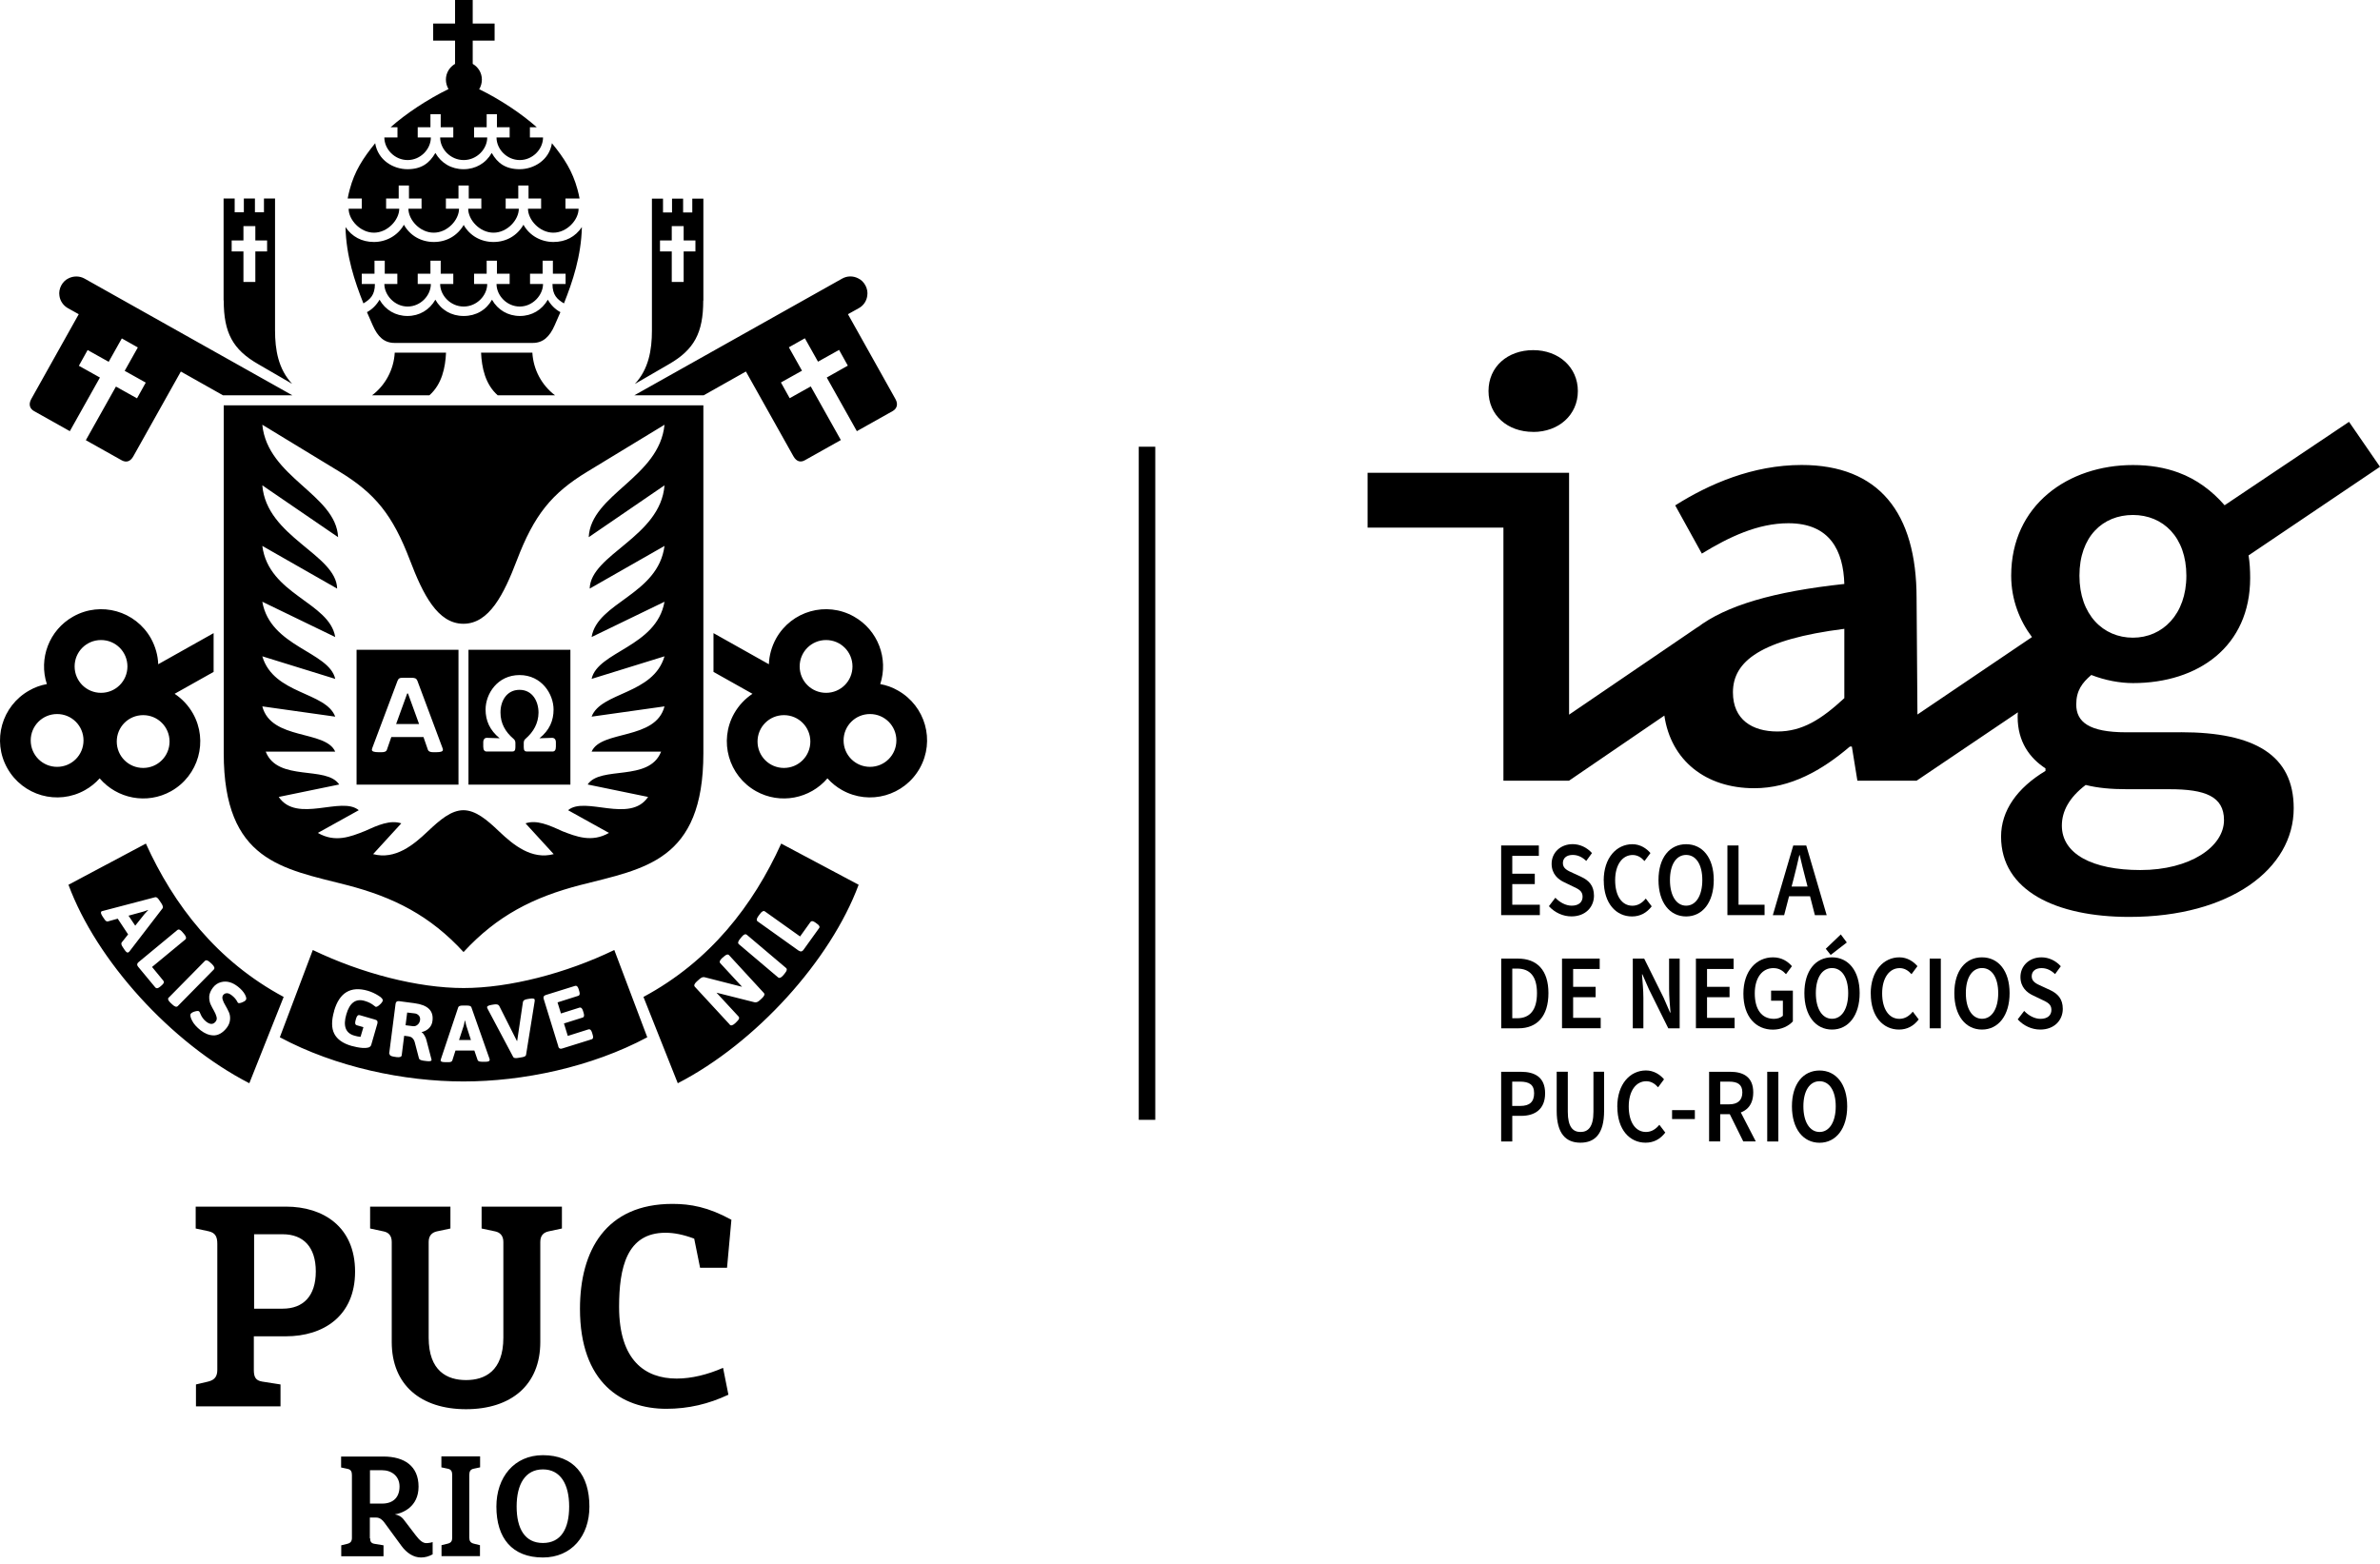
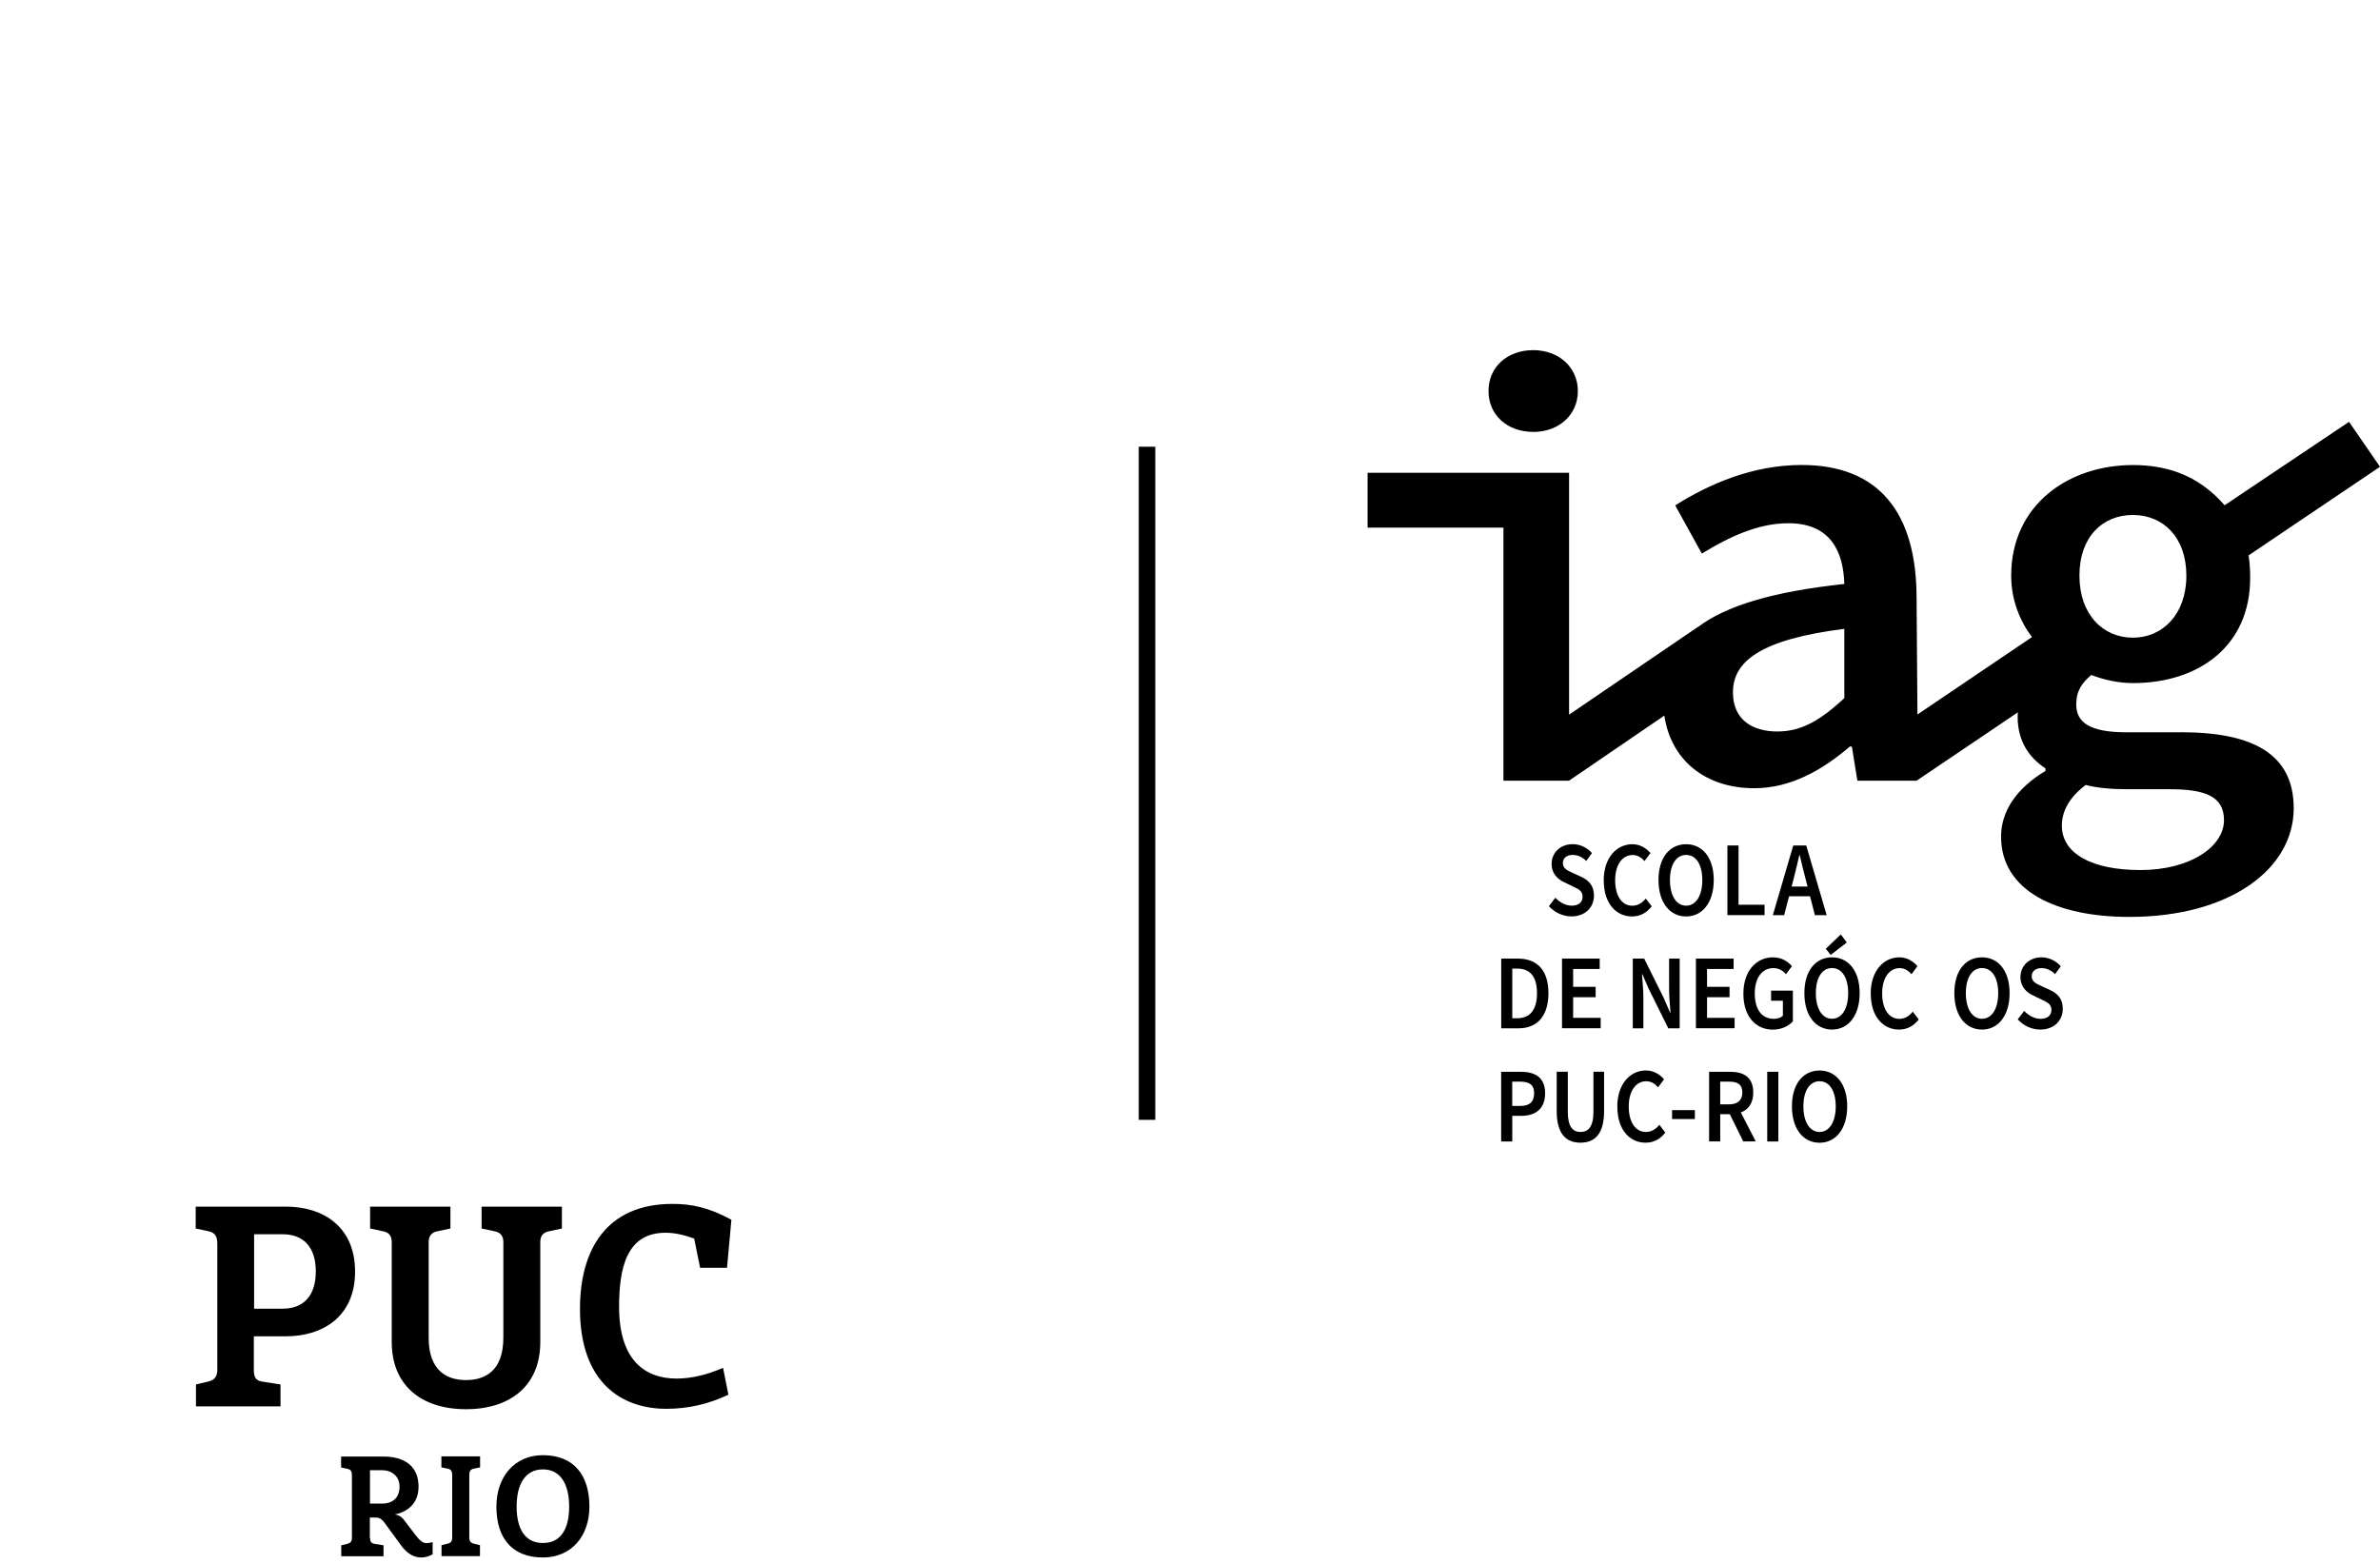
<svg xmlns="http://www.w3.org/2000/svg" width="210" height="138" viewBox="0 0 210 138" fill="none">
  <path fill-rule="evenodd" clip-rule="evenodd" d="M19.174 120.876C19.174 121.432 18.969 121.77 18.366 121.915L17.291 122.168V124.099H24.751V122.168L23.134 121.915C22.53 121.818 22.397 121.48 22.397 120.876V117.919H25.234C28.493 117.919 31.33 116.169 31.33 112.21C31.33 108.25 28.517 106.476 25.234 106.476H17.267V108.407L18.402 108.649C19.017 108.782 19.174 109.156 19.174 109.759V120.864V120.876ZM27.865 112.198C27.865 114.37 26.755 115.481 24.944 115.481H22.421V108.914H24.944C26.755 108.914 27.865 110.025 27.865 112.198ZM63.788 120.707C62.436 121.299 61.024 121.649 59.708 121.649C56.907 121.649 54.626 120.031 54.626 115.324C54.626 111.884 55.29 108.782 58.718 108.782C59.479 108.782 60.275 108.938 61.253 109.301L61.772 111.872H64.15L64.536 107.635C62.484 106.512 60.927 106.235 59.334 106.235C53.455 106.235 51.174 110.351 51.174 115.493C51.174 121.999 54.843 124.317 58.791 124.317C60.746 124.317 62.52 123.894 64.271 123.073L63.8 120.707H63.788ZM41.107 124.353C45.102 124.353 47.673 122.216 47.673 118.426V109.59C47.673 109.011 47.975 108.757 48.398 108.661L49.581 108.407V106.476H42.495V108.407L43.69 108.661C44.1 108.745 44.414 109.023 44.414 109.59V118.04C44.414 120.997 42.773 121.782 41.119 121.782C39.465 121.782 37.824 120.997 37.824 118.04V109.59C37.824 109.023 38.126 108.757 38.548 108.661L39.743 108.407V106.476H32.657V108.407L33.84 108.661C34.263 108.745 34.565 109.011 34.565 109.59V118.426C34.565 122.216 37.136 124.353 41.131 124.353H41.107ZM47.903 137.437C50.438 137.437 52.007 135.53 52.007 132.947C52.007 130.171 50.631 128.409 47.903 128.409C45.368 128.409 43.799 130.364 43.799 132.947C43.799 135.723 45.187 137.437 47.903 137.437ZM47.903 136.158C46.309 136.158 45.585 134.891 45.585 132.935C45.585 130.98 46.346 129.664 47.903 129.664C49.46 129.664 50.22 130.98 50.22 132.935C50.22 134.891 49.508 136.158 47.903 136.158ZM38.958 137.317V136.351L39.502 136.218C39.803 136.146 39.9 135.977 39.9 135.699V130.159C39.9 129.857 39.815 129.664 39.514 129.604L38.946 129.483V128.517H42.362V129.483L41.795 129.604C41.493 129.664 41.409 129.857 41.409 130.159V135.699C41.409 135.977 41.517 136.146 41.807 136.218L42.35 136.351V137.317H38.934H38.958ZM32.633 135.736V133.913H33.188C33.526 133.913 33.756 134.142 33.901 134.335L35.422 136.411C35.88 137.039 36.484 137.437 37.148 137.437C37.486 137.437 37.824 137.353 38.174 137.16V136.074C38.077 136.122 37.8 136.17 37.618 136.17C37.317 136.17 37.039 135.953 36.665 135.458L35.651 134.13C35.41 133.804 35.132 133.683 34.842 133.635C35.494 133.527 36.931 132.995 36.931 131.185C36.931 129.374 35.687 128.529 33.828 128.529H30.098V129.495L30.666 129.616C30.968 129.676 31.052 129.869 31.052 130.171V135.711C31.052 135.989 30.943 136.158 30.654 136.23L30.11 136.363V137.329H33.84V136.363L33.032 136.23C32.742 136.182 32.657 136.013 32.657 135.748L32.633 135.736ZM32.645 129.736H33.708C34.553 129.736 35.253 130.255 35.253 131.173C35.253 132.09 34.734 132.682 33.708 132.682H32.645V129.736Z" fill="black" />
-   <path fill-rule="evenodd" clip-rule="evenodd" d="M40.901 35.766H19.741V66.462C19.741 76.022 24.968 76.649 30.593 78.098C34.758 79.172 37.968 80.814 40.901 84.012C43.847 80.814 47.045 79.172 51.21 78.098C56.823 76.649 62.062 76.022 62.062 66.462V35.766H40.901ZM37.884 34.885C38.994 33.907 39.296 32.434 39.356 31.118H34.83C34.745 32.627 33.997 34.003 32.826 34.885H37.896H37.884ZM43.919 34.885C42.809 33.907 42.507 32.434 42.447 31.118H46.973C47.058 32.627 47.806 34.003 48.977 34.885H43.907H43.919ZM65.791 32.796L62.086 34.885H55.966L74.301 24.588C74.748 24.335 75.267 24.335 75.701 24.552C76.269 24.805 76.631 25.493 76.522 26.109C76.462 26.556 76.196 26.966 75.774 27.195L74.82 27.727L79.009 35.21C79.287 35.705 79.105 36.08 78.767 36.273L75.605 38.047L72.949 33.315L74.808 32.265L74.036 30.877L72.177 31.915L71.018 29.851L69.606 30.648L70.764 32.712L68.906 33.75L69.678 35.138L71.537 34.1L74.193 38.832L71.03 40.606C70.656 40.823 70.282 40.751 70.004 40.256L65.816 32.784L65.791 32.796ZM12.632 63.106C13.923 63.106 14.961 64.144 14.961 65.436C14.961 66.727 13.923 67.765 12.632 67.765C11.34 67.765 10.302 66.727 10.302 65.436C10.302 64.144 11.34 63.106 12.632 63.106ZM5.039 63.009C6.331 63.009 7.369 64.047 7.369 65.339C7.369 66.63 6.331 67.669 5.039 67.669C3.748 67.669 2.71 66.63 2.71 65.339C2.71 64.047 3.748 63.009 5.039 63.009ZM8.914 56.479C10.206 56.479 11.244 57.517 11.244 58.809C11.244 60.1 10.206 61.138 8.914 61.138C7.622 61.138 6.584 60.1 6.584 58.809C6.584 57.517 7.622 56.479 8.914 56.479ZM18.86 55.863L13.96 58.615C13.935 57.843 13.718 57.058 13.32 56.334C11.956 53.908 8.89 53.039 6.464 54.403C4.327 55.598 3.398 58.121 4.134 60.366C3.603 60.462 3.072 60.643 2.577 60.933C0.151 62.297 -0.718 65.363 0.646 67.789C2.01 70.216 5.076 71.085 7.502 69.721C7.997 69.443 8.431 69.093 8.793 68.683C10.326 70.481 12.958 71.012 15.094 69.817C17.52 68.453 18.39 65.387 17.026 62.961C16.615 62.237 16.06 61.657 15.408 61.223L18.848 59.291V55.863H18.86ZM60.323 24.878V22.186H61.361V21.22H60.323V19.953H59.273V21.22H58.235V22.186H59.273V24.878H60.323ZM62.062 26.519V17.527H61.084V18.746H60.275V17.527H59.297V18.746H58.501V17.527H57.523V29.163C57.523 30.889 57.233 32.579 56.014 33.883L59.032 32.132C61.253 30.853 62.05 29.368 62.05 26.532L62.062 26.519ZM21.48 24.878V22.186H20.442V21.22H21.48V19.953H22.53V21.22H23.568V22.186H22.53V24.878H21.48ZM19.741 26.519C19.741 29.356 20.538 30.841 22.759 32.12L25.777 33.87C24.558 32.567 24.268 30.877 24.268 29.151V17.515H23.29V18.734H22.494V17.515H21.516V18.734H20.707V17.515H19.729V26.507L19.741 26.519ZM16.832 89.456C16.905 89.372 17.026 89.299 17.207 89.251C17.388 89.203 17.508 89.191 17.569 89.251C17.593 89.263 17.629 89.323 17.665 89.42C17.786 89.734 17.967 89.975 18.184 90.144C18.534 90.422 18.812 90.422 19.029 90.144C19.126 90.024 19.15 89.879 19.102 89.71C19.053 89.541 18.981 89.36 18.872 89.179C18.764 88.998 18.667 88.805 18.571 88.599C18.486 88.394 18.45 88.165 18.462 87.911C18.486 87.658 18.595 87.404 18.788 87.151C18.981 86.897 19.223 86.74 19.5 86.668C19.995 86.535 20.49 86.668 20.997 87.066C21.274 87.284 21.48 87.513 21.613 87.754C21.733 87.984 21.769 88.153 21.685 88.249C21.625 88.334 21.504 88.406 21.335 88.466C21.166 88.527 21.057 88.539 20.997 88.491C20.985 88.491 20.961 88.43 20.924 88.37C20.828 88.189 20.683 88.02 20.49 87.863C20.297 87.706 20.14 87.634 20.007 87.646C19.874 87.646 19.778 87.706 19.693 87.803C19.621 87.899 19.597 88.032 19.645 88.201C19.693 88.37 19.778 88.539 19.886 88.72C19.995 88.901 20.092 89.094 20.188 89.299C20.285 89.505 20.321 89.734 20.297 89.987C20.273 90.241 20.176 90.482 19.995 90.712C19.814 90.941 19.621 91.11 19.416 91.219C19.21 91.327 19.017 91.376 18.812 91.364C18.426 91.351 18.064 91.195 17.701 90.917C17.352 90.639 17.086 90.35 16.941 90.048C16.784 89.746 16.76 89.541 16.845 89.432L16.832 89.456ZM14.889 88.02C14.78 88.129 14.829 88.285 15.034 88.479L15.215 88.648C15.42 88.841 15.577 88.889 15.686 88.78L18.86 85.558C18.969 85.449 18.921 85.292 18.728 85.099L18.547 84.93C18.341 84.737 18.184 84.688 18.076 84.797L14.901 88.02H14.889ZM12.221 84.906L15.649 82.069C15.77 81.972 15.915 82.033 16.096 82.25L16.253 82.431C16.434 82.648 16.458 82.805 16.35 82.902L13.416 85.328L14.418 86.547C14.503 86.656 14.454 86.789 14.286 86.933L14.117 87.078C13.935 87.223 13.803 87.247 13.706 87.139L12.185 85.304C12.065 85.159 12.077 85.026 12.221 84.906ZM11.34 80.802L11.932 81.683L12.752 80.657L13.066 80.319V80.295C12.837 80.379 12.692 80.439 12.62 80.451L11.34 80.802ZM8.95 80.439C8.866 80.5 8.902 80.645 9.059 80.886L9.216 81.115C9.312 81.272 9.421 81.333 9.518 81.308L10.387 81.067L11.304 82.455L10.737 83.167C10.676 83.252 10.7 83.385 10.833 83.578L11.002 83.831C11.135 84.025 11.244 84.097 11.328 84.037C11.364 84.012 11.401 83.988 11.425 83.952L14.346 80.15C14.406 80.065 14.37 79.92 14.249 79.727L14.044 79.425C13.923 79.232 13.803 79.148 13.694 79.172L9.047 80.391C8.986 80.403 8.938 80.427 8.926 80.439H8.95ZM21.999 95.588C15.094 92.039 8.504 84.749 6.041 78.074L12.873 74.44C15.336 79.872 19.138 84.809 25.029 87.972L21.999 95.588ZM59.804 95.588L56.775 87.972C62.665 84.809 66.467 79.872 68.93 74.44L75.762 78.074C73.287 84.737 66.697 92.039 59.804 95.588ZM70.487 83.892C70.644 84 70.777 83.976 70.885 83.831L72.273 81.9C72.358 81.791 72.297 81.659 72.104 81.526L71.923 81.393C71.73 81.26 71.597 81.248 71.513 81.357L70.596 82.636L67.493 80.427C67.373 80.343 67.228 80.415 67.059 80.645L66.914 80.838C66.745 81.067 66.733 81.224 66.854 81.308L70.475 83.892H70.487ZM68.652 86.246C68.773 86.342 68.918 86.282 69.099 86.076L69.256 85.883C69.437 85.666 69.473 85.509 69.352 85.413L65.9 82.492C65.779 82.395 65.635 82.443 65.453 82.66L65.296 82.854C65.115 83.071 65.079 83.228 65.2 83.324L68.652 86.246ZM64.391 90.422C64.488 90.531 64.645 90.494 64.862 90.301L65.007 90.156C65.212 89.963 65.272 89.818 65.164 89.698L63.22 87.597L66.576 88.442C66.721 88.479 66.878 88.418 67.047 88.261L67.24 88.08C67.445 87.887 67.505 87.73 67.397 87.621L64.331 84.29C64.234 84.181 64.077 84.218 63.872 84.411L63.715 84.543C63.51 84.737 63.45 84.882 63.558 85.002L65.478 87.078L62.17 86.233C62.025 86.197 61.868 86.258 61.699 86.415L61.47 86.62C61.265 86.813 61.205 86.958 61.313 87.078L64.379 90.398L64.391 90.422ZM40.901 95.431C35.675 95.431 29.627 94.176 24.691 91.532L27.6 83.831C31.885 85.895 36.87 87.187 40.901 87.187C44.933 87.187 49.93 85.895 54.203 83.831L57.112 91.532C52.163 94.176 46.116 95.431 40.901 95.431ZM49.255 92.341C49.315 92.522 49.423 92.583 49.605 92.522L52.2 91.713C52.333 91.677 52.369 91.532 52.296 91.315L52.236 91.11C52.163 90.893 52.067 90.796 51.934 90.832L50.099 91.412L49.761 90.313L51.403 89.794C51.536 89.758 51.572 89.613 51.5 89.396L51.439 89.191C51.367 88.974 51.27 88.877 51.138 88.913L49.496 89.432L49.194 88.454L51.017 87.875C51.15 87.839 51.186 87.694 51.113 87.477L51.053 87.272C50.981 87.054 50.884 86.958 50.751 86.994L48.156 87.803C47.975 87.863 47.915 87.972 47.975 88.153L49.267 92.341H49.255ZM42.99 88.925C42.99 88.925 43.002 88.986 43.038 89.046L45.283 93.271C45.331 93.367 45.476 93.391 45.694 93.355L46.056 93.295C46.285 93.259 46.406 93.186 46.418 93.078L47.178 88.346C47.178 88.346 47.178 88.249 47.178 88.213C47.166 88.117 47.009 88.08 46.732 88.129L46.514 88.165C46.285 88.201 46.152 88.297 46.14 88.43L45.633 91.858H45.609L44.052 88.768C43.992 88.648 43.835 88.599 43.605 88.635L43.376 88.672C43.098 88.72 42.953 88.792 42.978 88.901L42.99 88.925ZM40.491 91.774H41.553L41.143 90.507L41.034 90.06H41.01C40.974 90.277 40.938 90.434 40.914 90.519L40.503 91.774H40.491ZM38.874 93.572C38.874 93.681 39.019 93.729 39.308 93.729H39.586C39.767 93.729 39.876 93.681 39.912 93.572L40.189 92.703H41.855L42.145 93.548C42.181 93.645 42.314 93.693 42.543 93.693H42.857C43.086 93.693 43.207 93.633 43.207 93.536C43.207 93.5 43.207 93.452 43.183 93.403L41.59 88.877C41.553 88.78 41.421 88.732 41.191 88.732H40.829C40.6 88.732 40.467 88.78 40.431 88.889L38.91 93.44C38.886 93.5 38.886 93.548 38.886 93.572H38.874ZM35.783 90.47L36.447 90.555C36.592 90.567 36.725 90.531 36.846 90.422C36.967 90.325 37.039 90.18 37.063 90.024C37.087 89.855 37.051 89.722 36.954 89.613C36.858 89.505 36.725 89.432 36.544 89.42L35.928 89.348L35.783 90.482V90.47ZM34.371 92.969C34.347 93.114 34.492 93.21 34.758 93.246L34.999 93.283C35.277 93.319 35.434 93.259 35.446 93.114L35.663 91.4L35.94 91.436C36.146 91.46 36.303 91.508 36.375 91.593C36.459 91.665 36.544 91.786 36.592 91.955L36.967 93.391C36.991 93.5 37.123 93.56 37.353 93.597L37.642 93.633C37.92 93.669 38.065 93.633 38.077 93.548C38.077 93.524 38.077 93.476 38.053 93.415L37.63 91.798C37.594 91.641 37.534 91.496 37.449 91.364C37.377 91.231 37.292 91.134 37.208 91.098V91.074C37.473 91.013 37.691 90.893 37.86 90.724C38.029 90.555 38.137 90.325 38.161 90.072C38.27 89.191 37.751 88.684 36.58 88.527L35.216 88.346C35.023 88.322 34.926 88.406 34.902 88.587L34.335 93.005L34.371 92.969ZM29.483 89.215C29.241 90.048 29.241 90.724 29.495 91.219C29.748 91.713 30.255 92.076 31.016 92.293C31.329 92.377 31.667 92.45 32.005 92.474C32.199 92.486 32.355 92.474 32.5 92.438C32.633 92.402 32.718 92.317 32.754 92.208L33.297 90.325C33.345 90.144 33.297 90.024 33.104 89.975L31.728 89.577C31.595 89.541 31.498 89.637 31.426 89.855L31.366 90.072C31.305 90.301 31.341 90.434 31.474 90.47L32.066 90.639L31.812 91.496C31.631 91.472 31.45 91.448 31.269 91.388C30.497 91.17 30.255 90.543 30.557 89.517C30.847 88.491 31.39 88.092 32.174 88.322C32.512 88.418 32.79 88.563 33.007 88.744C33.08 88.805 33.128 88.841 33.14 88.841C33.224 88.865 33.345 88.805 33.49 88.672C33.647 88.539 33.731 88.418 33.768 88.322C33.804 88.189 33.683 88.032 33.381 87.851C33.092 87.67 32.778 87.525 32.452 87.428C30.943 86.994 29.953 87.585 29.483 89.191V89.215ZM62.943 55.863L67.843 58.615C67.868 57.843 68.085 57.058 68.483 56.334C69.847 53.908 72.913 53.039 75.339 54.403C77.476 55.598 78.405 58.121 77.669 60.366C78.2 60.462 78.731 60.643 79.226 60.933C81.652 62.297 82.521 65.363 81.157 67.789C79.793 70.216 76.728 71.085 74.301 69.721C73.806 69.443 73.372 69.093 73.01 68.683C71.477 70.481 68.845 71.012 66.709 69.817C64.282 68.453 63.413 65.387 64.777 62.961C65.188 62.237 65.743 61.657 66.395 61.223L62.955 59.291V55.863H62.943ZM15.951 32.796L11.763 40.268C11.485 40.763 11.111 40.823 10.737 40.618L7.574 38.844L10.23 34.112L12.089 35.15L12.861 33.762L11.002 32.724L12.161 30.66L10.749 29.863L9.59 31.927L7.731 30.889L6.959 32.277L8.817 33.315L6.162 38.047L2.999 36.273C2.661 36.08 2.48 35.717 2.758 35.21L6.947 27.727L5.993 27.195C5.57 26.954 5.305 26.544 5.245 26.109C5.136 25.493 5.498 24.805 6.065 24.552C6.488 24.347 7.019 24.335 7.466 24.588L25.801 34.885H19.681L15.975 32.796H15.951ZM40.901 27.883C39.827 27.883 38.922 27.352 38.415 26.447C37.896 27.352 37.003 27.883 35.953 27.883C34.902 27.883 33.997 27.352 33.49 26.447C33.224 26.906 32.85 27.292 32.38 27.545L32.886 28.704C33.333 29.73 33.913 30.261 34.818 30.261H47.009C47.903 30.261 48.494 29.73 48.941 28.704L49.448 27.545C48.977 27.292 48.603 26.906 48.337 26.447C47.818 27.352 46.925 27.883 45.875 27.883C44.825 27.883 43.919 27.352 43.412 26.447C42.905 27.352 42 27.883 40.926 27.883H40.901ZM40.901 19.832C41.445 20.798 42.422 21.353 43.545 21.353C44.668 21.353 45.633 20.798 46.188 19.832C46.732 20.81 47.758 21.353 48.832 21.353C49.906 21.353 50.763 20.895 51.343 20.037C51.282 22.596 50.534 24.829 49.761 26.773C49.158 26.411 48.748 26.037 48.748 25.059H49.906V24.154H48.784V23.007H47.878V24.154H46.768V25.059H47.915C47.915 26.037 47.009 27.05 45.863 27.05C44.716 27.05 43.811 26.073 43.811 25.059H44.969V24.154H43.847V23.007H42.941V24.154H41.831V25.059H42.99C42.99 26.061 42.084 27.05 40.914 27.05C39.743 27.05 38.837 26.061 38.837 25.059H39.996V24.154H38.886V23.007H37.98V24.154H36.858V25.059H38.017C38.017 26.073 37.111 27.05 35.965 27.05C34.818 27.05 33.913 26.037 33.913 25.059H35.059V24.154H33.949V23.007H33.044V24.154H31.921V25.059H33.08C33.08 26.037 32.669 26.411 32.066 26.773C31.293 24.829 30.545 22.596 30.485 20.037C31.052 20.882 31.921 21.353 32.995 21.353C34.069 21.353 35.096 20.798 35.639 19.832C36.182 20.798 37.16 21.353 38.282 21.353C39.405 21.353 40.37 20.798 40.926 19.832H40.901ZM40.901 14.931C39.827 14.931 38.934 14.4 38.415 13.495C37.896 14.4 37.184 14.931 35.953 14.931C34.721 14.931 33.357 14.159 33.104 12.638C32.029 13.966 31.293 15.088 30.859 16.718C30.786 16.983 30.726 17.249 30.678 17.515H31.921V18.42H30.762C30.762 19.398 31.788 20.532 32.995 20.532C34.202 20.532 35.228 19.398 35.228 18.42H34.069V17.515H35.18V16.368H36.085V17.515H37.196V18.42H36.037C36.037 19.398 37.051 20.532 38.27 20.532C39.489 20.532 40.503 19.398 40.503 18.42H39.344V17.515H40.455V16.368H41.36V17.515H42.471V18.42H41.312C41.312 19.398 42.326 20.532 43.545 20.532C44.764 20.532 45.778 19.398 45.778 18.42H44.619V17.515H45.73V16.368H46.635V17.515H47.746V18.42H46.587C46.587 19.398 47.613 20.532 48.82 20.532C50.027 20.532 51.053 19.398 51.053 18.42H49.894V17.515H51.138C51.089 17.249 51.029 16.983 50.956 16.718C50.51 15.088 49.786 13.966 48.699 12.638C48.458 14.147 47.082 14.931 45.85 14.931C44.619 14.931 43.895 14.4 43.388 13.495C42.869 14.4 41.976 14.931 40.901 14.931ZM42.253 7.858C44.1 8.751 46.02 10.031 47.359 11.226H46.756V12.131H47.915C47.915 13.157 47.009 14.123 45.863 14.123C44.716 14.123 43.811 13.157 43.811 12.131H44.969V11.226H43.847V10.079H42.941V11.226H41.831V12.131H42.99C42.99 13.145 42.084 14.123 40.914 14.123C39.743 14.123 38.837 13.145 38.837 12.131H39.996V11.226H38.886V10.079H37.98V11.226H36.858V12.131H38.017C38.017 13.157 37.111 14.123 35.965 14.123C34.818 14.123 33.913 13.157 33.913 12.131H35.071V11.226H34.468C35.808 10.031 37.727 8.763 39.574 7.858C39.429 7.617 39.344 7.327 39.344 7.025C39.344 6.434 39.67 5.915 40.153 5.637V3.585H38.222V2.076H40.153V0H41.71V2.076H43.642V3.585H41.71V5.637C42.193 5.915 42.519 6.422 42.519 7.025C42.519 7.327 42.434 7.617 42.29 7.858H42.253ZM69.171 63.106C67.88 63.106 66.841 64.144 66.841 65.436C66.841 66.727 67.88 67.765 69.171 67.765C70.463 67.765 71.501 66.727 71.501 65.436C71.501 64.144 70.463 63.106 69.171 63.106ZM76.764 63.009C75.472 63.009 74.434 64.047 74.434 65.339C74.434 66.63 75.472 67.669 76.764 67.669C78.055 67.669 79.093 66.63 79.093 65.339C79.093 64.047 78.055 63.009 76.764 63.009ZM72.889 56.479C71.597 56.479 70.559 57.517 70.559 58.809C70.559 60.1 71.597 61.138 72.889 61.138C74.181 61.138 75.219 60.1 75.219 58.809C75.219 57.517 74.181 56.479 72.889 56.479ZM40.901 71.495C39.815 71.495 38.837 72.328 37.727 73.378C36.484 74.561 34.866 75.889 32.923 75.37L35.409 72.654C34.432 72.34 33.394 72.787 32.174 73.342C30.931 73.837 29.567 74.38 28.046 73.499L31.655 71.495C30.146 70.216 26.199 72.69 24.594 70.324L29.929 69.226C28.795 67.524 24.509 69.02 23.447 66.329H29.579C28.734 64.397 23.93 65.351 23.145 62.333L29.579 63.239C28.746 61.03 24.147 61.295 23.145 57.915L29.579 59.907C29.036 57.481 23.846 57.107 23.145 53.099L29.579 56.214C29.072 53.123 23.713 52.496 23.145 48.174L29.748 51.94C29.676 48.911 23.508 47.39 23.145 42.827L29.833 47.402C29.652 43.624 23.604 42.139 23.145 37.48L29.953 41.62C33.104 43.539 34.649 45.446 36.17 49.43C37.316 52.435 38.608 55.043 40.889 55.043C43.171 55.043 44.462 52.435 45.609 49.43C47.13 45.446 48.675 43.527 51.825 41.62L58.633 37.48C58.175 42.139 52.127 43.624 51.946 47.402L58.633 42.827C58.283 47.39 52.115 48.911 52.031 51.94L58.633 48.174C58.066 52.496 52.707 53.123 52.2 56.214L58.633 53.099C57.921 57.095 52.743 57.469 52.2 59.907L58.633 57.915C57.632 61.307 53.033 61.042 52.2 63.239L58.633 62.333C57.849 65.351 53.033 64.397 52.2 66.329H58.332C57.27 69.02 52.984 67.536 51.85 69.226L57.185 70.324C55.58 72.702 51.632 70.216 50.124 71.495L53.733 73.499C52.212 74.368 50.848 73.825 49.605 73.342C48.397 72.787 47.347 72.328 46.37 72.654L48.856 75.37C46.913 75.889 45.295 74.561 44.052 73.378C42.953 72.328 41.964 71.495 40.877 71.495H40.901ZM41.336 57.336H50.329V69.238H41.336V57.336ZM31.462 57.336H40.455V69.238H31.462V57.336ZM35.59 59.81H36.278C36.58 59.81 36.737 59.835 36.834 60.088L39.043 66.003C39.079 66.087 39.079 66.148 39.079 66.172C39.079 66.317 38.874 66.377 38.475 66.377H38.222C37.968 66.377 37.811 66.305 37.763 66.184L37.365 65.037H34.528L34.13 66.184C34.081 66.317 33.925 66.377 33.671 66.377H33.418C33.007 66.377 32.814 66.305 32.814 66.172C32.814 66.148 32.814 66.087 32.85 66.003L35.071 60.088C35.168 59.835 35.289 59.81 35.578 59.81H35.59ZM35.965 61.199H36.001L36.978 63.891H34.951L35.928 61.199H35.965ZM45.839 59.569C47.794 59.569 48.844 61.247 48.844 62.611C48.844 63.577 48.494 64.434 47.601 65.146L48.711 65.11C48.904 65.11 49.049 65.23 49.049 65.508V65.882C49.049 66.196 48.941 66.317 48.748 66.317H46.49C46.309 66.317 46.213 66.232 46.213 65.942V65.544C46.213 65.363 46.297 65.254 46.37 65.194C47.082 64.579 47.504 63.818 47.516 62.889C47.516 61.887 46.985 60.873 45.839 60.873C44.692 60.873 44.148 61.887 44.161 62.889C44.161 63.818 44.583 64.579 45.307 65.194C45.38 65.254 45.476 65.363 45.476 65.544V65.942C45.476 66.232 45.38 66.317 45.199 66.317H42.941C42.76 66.317 42.64 66.196 42.64 65.882V65.508C42.64 65.23 42.785 65.097 42.978 65.11L44.088 65.146C43.207 64.434 42.845 63.577 42.845 62.611C42.845 61.235 43.883 59.569 45.85 59.569H45.839Z" fill="black" />
-   <path d="M132.455 74.607H135.78V75.524H133.436V77.099H135.422V78.015H133.436V79.836H135.869V80.753H132.455V74.602V74.607Z" fill="black" />
  <path d="M136.667 79.966L137.237 79.219C137.631 79.637 138.166 79.919 138.677 79.919C139.299 79.919 139.64 79.607 139.64 79.125C139.64 78.62 139.282 78.456 138.782 78.221L138.025 77.856C137.478 77.604 136.908 77.122 136.908 76.223C136.908 75.242 137.684 74.49 138.765 74.49C139.411 74.49 140.034 74.79 140.469 75.277L139.963 75.971C139.611 75.636 139.235 75.442 138.765 75.442C138.242 75.442 137.901 75.712 137.901 76.164C137.901 76.646 138.324 76.828 138.782 77.034L139.529 77.38C140.187 77.686 140.645 78.15 140.645 79.037C140.645 80.036 139.899 80.865 138.659 80.865C137.913 80.865 137.19 80.535 136.667 79.966Z" fill="black" />
  <path d="M141.503 77.704C141.503 75.689 142.637 74.496 144.035 74.496C144.728 74.496 145.28 74.866 145.627 75.277L145.104 75.982C144.822 75.665 144.487 75.448 144.058 75.448C143.159 75.448 142.513 76.294 142.513 77.674C142.513 79.055 143.107 79.924 144.035 79.924C144.522 79.924 144.904 79.672 145.216 79.29L145.739 79.977C145.292 80.559 144.716 80.87 144 80.87C142.607 80.87 141.509 79.736 141.509 77.704H141.503Z" fill="black" />
  <path d="M146.338 77.657C146.338 75.665 147.337 74.496 148.776 74.496C150.216 74.496 151.214 75.677 151.214 77.657C151.214 79.636 150.216 80.87 148.776 80.87C147.337 80.87 146.338 79.648 146.338 77.657ZM150.204 77.657C150.204 76.276 149.64 75.442 148.776 75.442C147.913 75.442 147.349 76.276 147.349 77.657C147.349 79.037 147.913 79.919 148.776 79.919C149.64 79.919 150.204 79.037 150.204 77.657Z" fill="black" />
  <path d="M152.419 74.607H153.4V79.836H155.697V80.753H152.419V74.602V74.607Z" fill="black" />
  <path d="M158.223 74.608H159.375L161.178 80.759H160.138L159.298 77.487C159.122 76.834 158.958 76.135 158.799 75.46H158.764C158.611 76.141 158.446 76.834 158.276 77.487L157.424 80.759H156.425L158.229 74.608H158.223ZM157.489 78.233H160.091V79.09H157.489V78.233Z" fill="black" />
  <path d="M132.455 84.589H133.93C135.622 84.589 136.626 85.606 136.626 87.638C136.626 89.671 135.628 90.741 133.983 90.741H132.461V84.589H132.455ZM133.865 89.853C134.975 89.853 135.616 89.148 135.616 87.638C135.616 86.129 134.975 85.471 133.865 85.471H133.436V89.853H133.865Z" fill="black" />
  <path d="M137.825 84.589H141.15V85.506H138.806V87.08H140.792V87.997H138.806V89.818H141.238V90.734H137.825V84.583V84.589Z" fill="black" />
  <path d="M144.064 84.589H145.075L146.79 88.044L147.36 89.354H147.395C147.348 88.719 147.272 87.938 147.272 87.257V84.589H148.206V90.741H147.202L145.486 87.28L144.916 85.976H144.881C144.928 86.628 145.004 87.368 145.004 88.05V90.741H144.07V84.589H144.064Z" fill="black" />
  <path d="M149.64 84.589H152.965V85.506H150.621V87.08H152.607V87.997H150.621V89.818H153.053V90.734H149.64V84.583V84.589Z" fill="black" />
  <path d="M153.829 87.685C153.829 85.67 154.974 84.478 156.443 84.478C157.23 84.478 157.765 84.859 158.112 85.259L157.589 85.964C157.313 85.664 156.989 85.429 156.472 85.429C155.491 85.429 154.833 86.275 154.833 87.656C154.833 89.037 155.415 89.906 156.525 89.906C156.831 89.906 157.136 89.806 157.313 89.636V88.308H156.273V87.415H158.194V90.129C157.824 90.541 157.189 90.858 156.431 90.858C154.939 90.858 153.829 89.724 153.829 87.691V87.685Z" fill="black" />
  <path d="M159.21 87.638C159.21 85.647 160.209 84.478 161.648 84.478C163.088 84.478 164.087 85.659 164.087 87.638C164.087 89.618 163.088 90.852 161.648 90.852C160.209 90.852 159.21 89.63 159.21 87.638ZM163.076 87.638C163.076 86.258 162.512 85.424 161.648 85.424C160.785 85.424 160.221 86.258 160.221 87.638C160.221 89.019 160.785 89.9 161.648 89.9C162.512 89.9 163.076 89.019 163.076 87.638ZM161.102 83.72L162.424 82.457L162.953 83.167L161.531 84.266L161.096 83.72H161.102Z" fill="black" />
  <path d="M165.062 87.685C165.062 85.67 166.196 84.478 167.594 84.478C168.287 84.478 168.839 84.848 169.186 85.259L168.663 85.964C168.381 85.647 168.046 85.429 167.617 85.429C166.719 85.429 166.072 86.275 166.072 87.656C166.072 89.037 166.666 89.906 167.594 89.906C168.082 89.906 168.463 89.653 168.775 89.272L169.298 89.959C168.851 90.541 168.275 90.852 167.559 90.852C166.166 90.852 165.068 89.718 165.068 87.685H165.062Z" fill="black" />
-   <path d="M170.267 84.589H171.248V90.741H170.267V84.589Z" fill="black" />
  <path d="M172.441 87.638C172.441 85.647 173.44 84.478 174.879 84.478C176.319 84.478 177.317 85.658 177.317 87.638C177.317 89.618 176.319 90.852 174.879 90.852C173.44 90.852 172.441 89.63 172.441 87.638ZM176.313 87.638C176.313 86.258 175.749 85.423 174.885 85.423C174.021 85.423 173.457 86.258 173.457 87.638C173.457 89.019 174.021 89.9 174.885 89.9C175.749 89.9 176.313 89.019 176.313 87.638Z" fill="black" />
  <path d="M178.034 89.953L178.604 89.207C178.998 89.624 179.532 89.906 180.043 89.906C180.666 89.906 181.007 89.595 181.007 89.113C181.007 88.608 180.648 88.443 180.149 88.208L179.391 87.844C178.845 87.591 178.275 87.11 178.275 86.211C178.275 85.23 179.05 84.478 180.131 84.478C180.778 84.478 181.4 84.777 181.835 85.265L181.33 85.958C180.977 85.623 180.601 85.429 180.131 85.429C179.609 85.429 179.268 85.7 179.268 86.152C179.268 86.634 179.691 86.816 180.149 87.022L180.895 87.368C181.553 87.674 182.011 88.138 182.011 89.025C182.011 90.024 181.265 90.852 180.026 90.852C179.28 90.852 178.557 90.523 178.034 89.953Z" fill="black" />
  <path d="M132.455 94.577H134.194C135.422 94.577 136.333 95.053 136.333 96.475C136.333 97.896 135.422 98.466 134.229 98.466H133.436V100.728H132.455V94.577ZM134.147 97.591C134.97 97.591 135.363 97.227 135.363 96.469C135.363 95.711 134.934 95.446 134.112 95.446H133.43V97.591H134.141H134.147Z" fill="black" />
  <path d="M137.355 98.026V94.571H138.336V98.108C138.336 99.447 138.788 99.888 139.458 99.888C140.128 99.888 140.598 99.447 140.598 98.108V94.571H141.538V98.026C141.538 100.047 140.733 100.834 139.452 100.834C138.171 100.834 137.355 100.047 137.355 98.026Z" fill="black" />
  <path d="M142.701 97.667C142.701 95.652 143.835 94.46 145.233 94.46C145.927 94.46 146.479 94.83 146.825 95.241L146.303 95.946C146.021 95.629 145.686 95.411 145.257 95.411C144.358 95.411 143.712 96.257 143.712 97.638C143.712 99.019 144.305 99.888 145.233 99.888C145.721 99.888 146.103 99.635 146.414 99.254L146.937 99.941C146.491 100.523 145.915 100.834 145.198 100.834C143.806 100.834 142.707 99.7 142.707 97.667H142.701Z" fill="black" />
  <path d="M147.536 97.961H149.546V98.748H147.536V97.961Z" fill="black" />
  <path d="M150.803 94.577H152.665C153.817 94.577 154.698 95.029 154.698 96.398C154.698 97.767 153.811 98.319 152.665 98.319H151.784V100.722H150.803V94.571V94.577ZM152.565 97.45C153.323 97.45 153.735 97.097 153.735 96.398C153.735 95.699 153.323 95.446 152.565 95.446H151.784V97.45H152.565ZM152.483 98.031L153.194 97.379L154.921 100.722H153.817L152.483 98.026V98.031Z" fill="black" />
  <path d="M155.932 94.577H156.913V100.728H155.932V94.577Z" fill="black" />
  <path d="M158.112 97.626C158.112 95.635 159.11 94.465 160.55 94.465C161.989 94.465 162.988 95.646 162.988 97.626C162.988 99.606 161.989 100.84 160.55 100.84C159.11 100.84 158.112 99.618 158.112 97.626ZM161.977 97.626C161.977 96.246 161.413 95.411 160.55 95.411C159.686 95.411 159.122 96.246 159.122 97.626C159.122 99.007 159.686 99.888 160.55 99.888C161.413 99.888 161.977 99.007 161.977 97.626Z" fill="black" />
  <path d="M135.281 38.117C137.537 38.117 139.223 36.613 139.223 34.51C139.223 32.407 137.537 30.897 135.281 30.897C133.025 30.897 131.339 32.36 131.339 34.504C131.339 36.648 133.019 38.111 135.281 38.111V38.117ZM192.44 64.62H187.604C184.303 64.62 183.198 63.691 183.198 62.164C183.198 60.948 183.709 60.26 184.526 59.561C185.742 60.037 187.052 60.278 188.204 60.278C193.961 60.278 198.544 57.047 198.544 51.001C198.544 50.29 198.503 49.632 198.403 49.01L210 41.19L207.268 37.224L196.288 44.586C195.183 43.311 193.82 42.294 192.228 41.707C191.024 41.26 189.684 41.037 188.198 41.037C182.505 41.037 177.458 44.556 177.458 50.801C177.458 52.946 178.228 54.808 179.291 56.218L169.186 63.051L169.11 52.787C169.11 45.214 165.767 41.031 158.969 41.031C154.651 41.031 150.797 42.712 147.812 44.597L150.162 48.851C152.554 47.388 155.098 46.172 157.8 46.172C161.478 46.172 162.647 48.61 162.735 51.53C156.531 52.194 152.289 53.428 149.739 55.39L149.869 55.284L138.448 63.063V41.719H120.67V46.56H132.655V68.891H138.442L146.855 63.145C147.436 67.111 150.509 69.555 154.786 69.555C157.994 69.555 160.785 67.963 163.223 65.877H163.399L163.887 68.891H169.11L178.051 62.857C178.028 63.045 178.028 63.075 178.028 63.263C178.028 65.454 179.091 66.893 180.484 67.804V68.027C177.981 69.531 176.565 71.535 176.565 73.826C176.565 78.585 181.394 80.911 187.881 80.911C196.758 80.911 202.386 76.681 202.386 71.323C202.386 66.629 198.932 64.614 192.434 64.614L192.44 64.62ZM188.198 45.443C190.853 45.443 192.915 47.394 192.915 50.801C192.915 54.209 190.812 56.271 188.198 56.271C185.583 56.271 183.48 54.256 183.48 50.801C183.48 47.347 185.542 45.443 188.198 45.443ZM162.735 61.606C160.72 63.468 159.04 64.549 156.825 64.549C154.61 64.549 152.906 63.498 152.906 61.095C152.906 58.351 155.362 56.424 162.735 55.49V61.6V61.606ZM188.862 76.775C184.59 76.775 181.929 75.336 181.929 72.857C181.929 71.593 182.569 70.377 184.032 69.267C185.072 69.531 186.247 69.643 187.71 69.643H191.441C194.555 69.643 196.235 70.266 196.235 72.369C196.235 74.719 193.244 76.775 188.862 76.775Z" fill="black" />
  <path d="M101.936 98.817L100.478 98.817L100.478 39.42L101.936 39.42L101.936 98.817Z" fill="black" />
</svg>